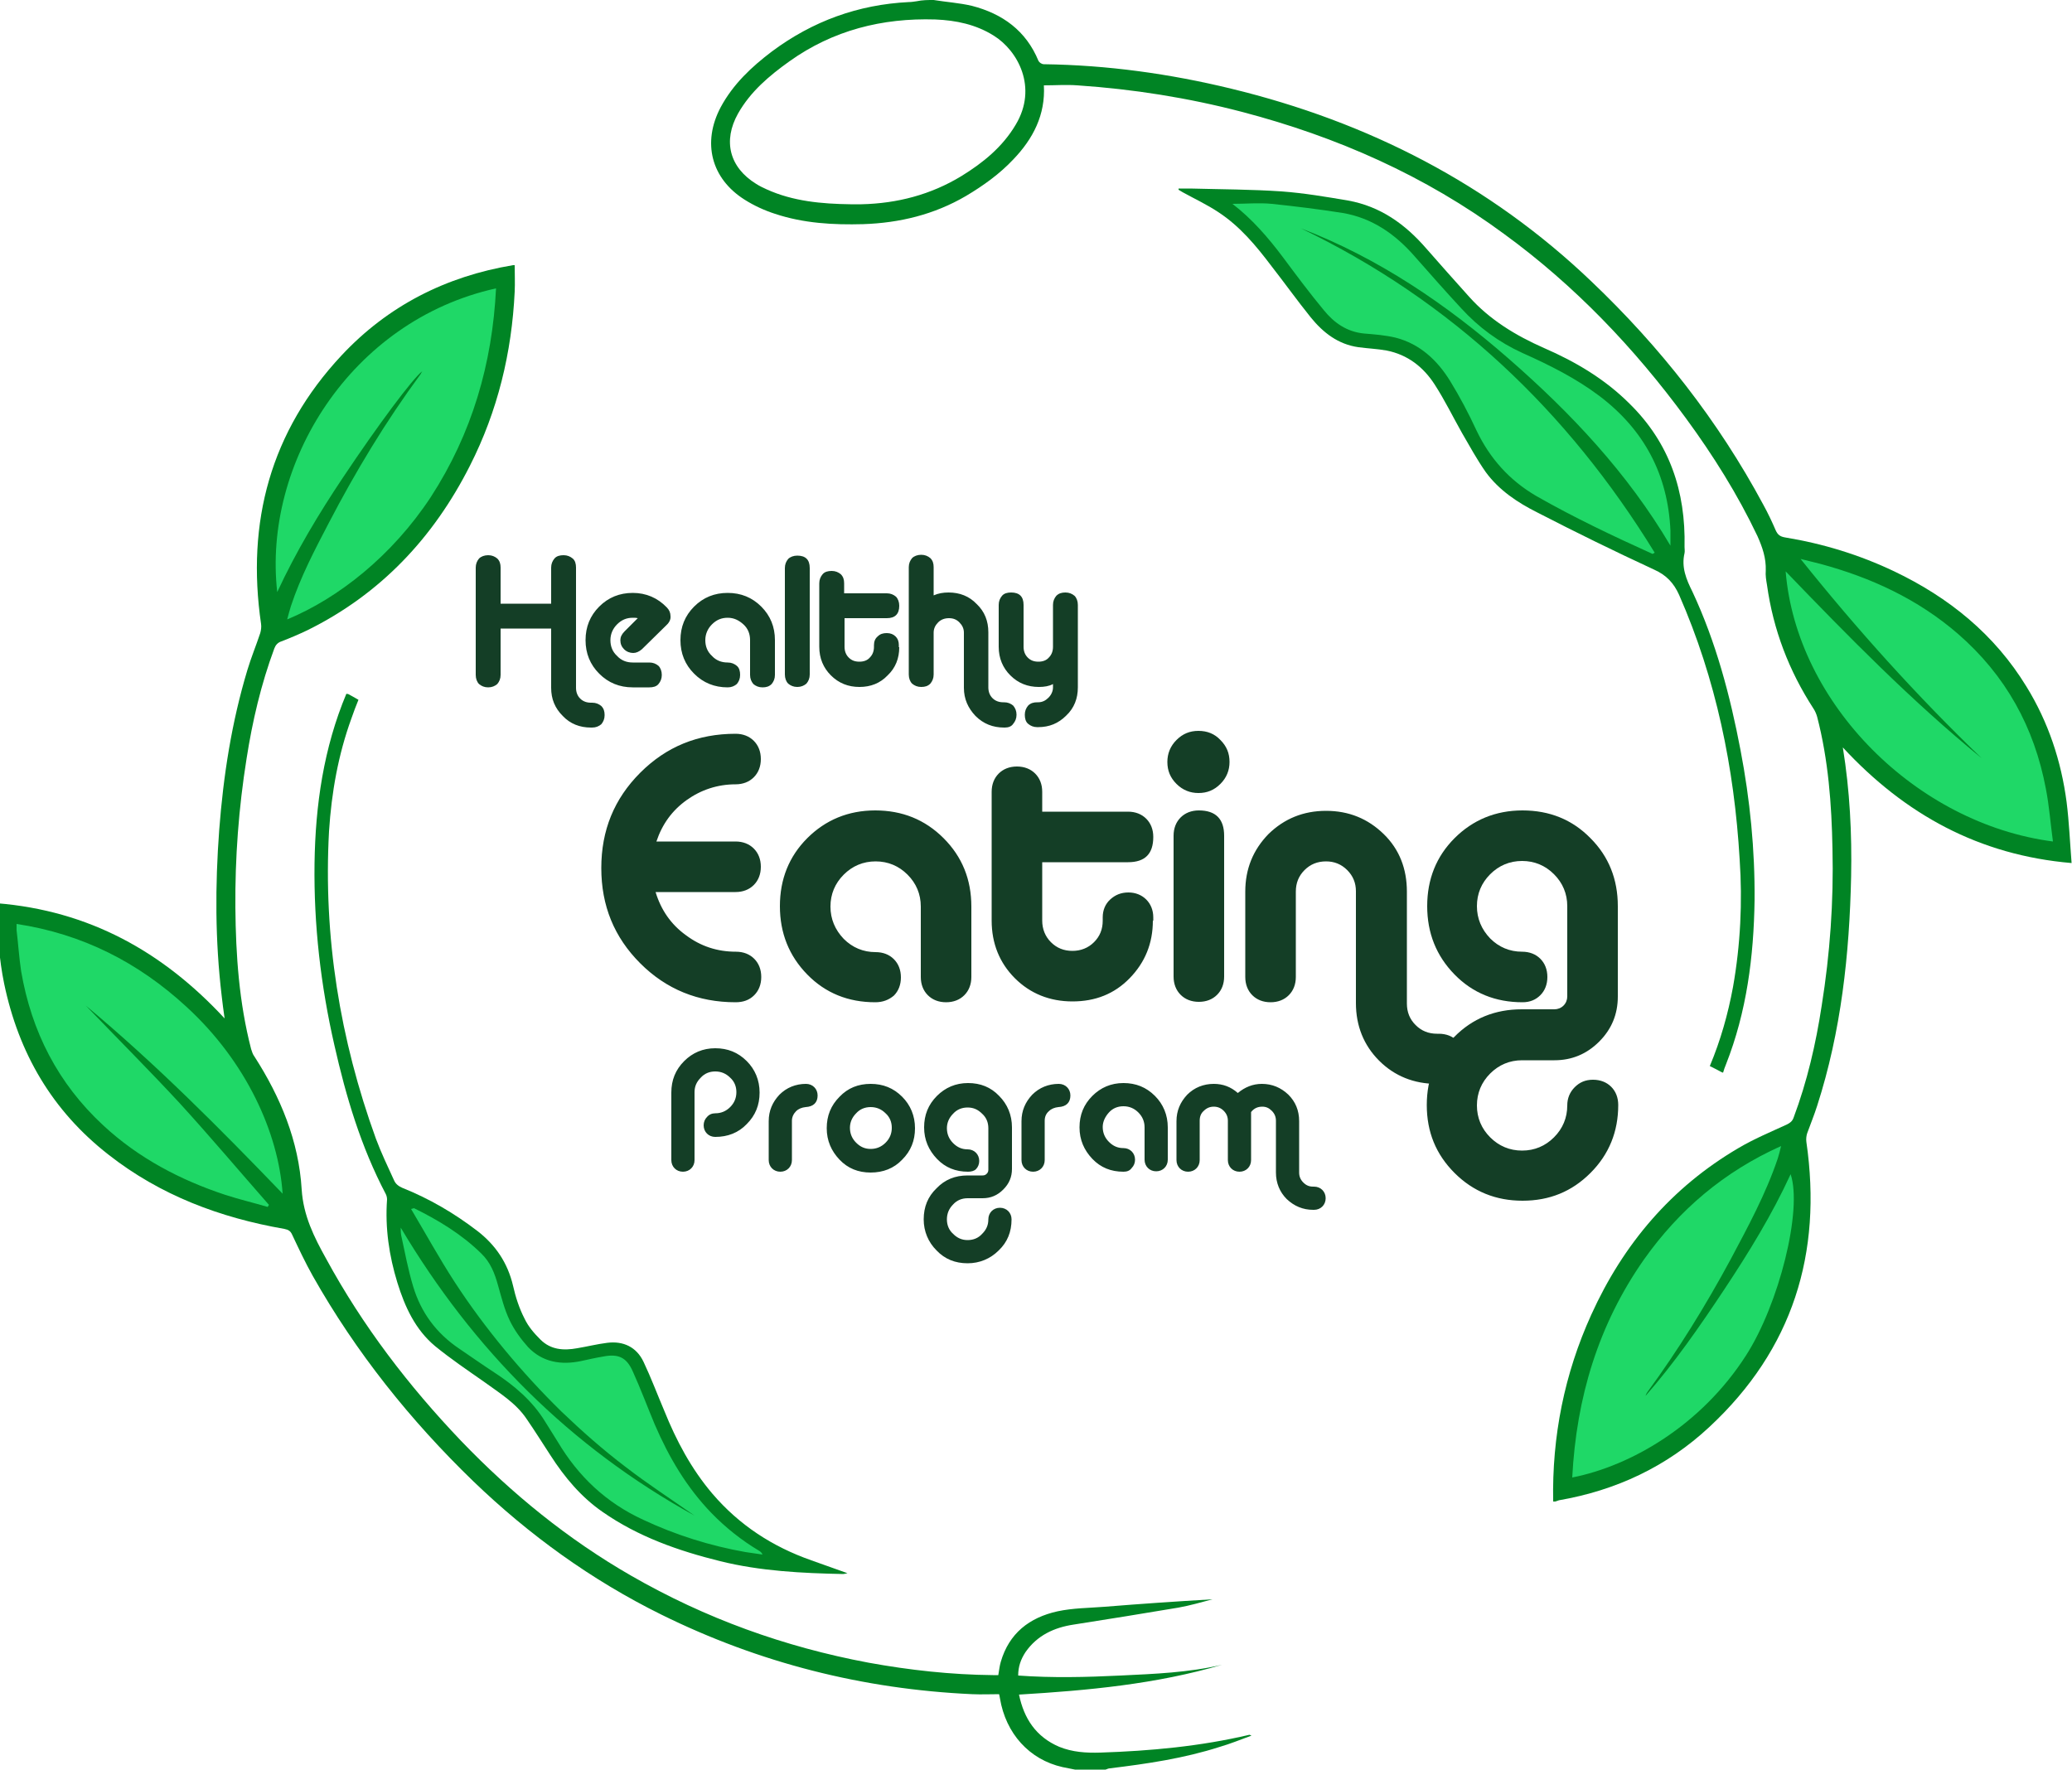
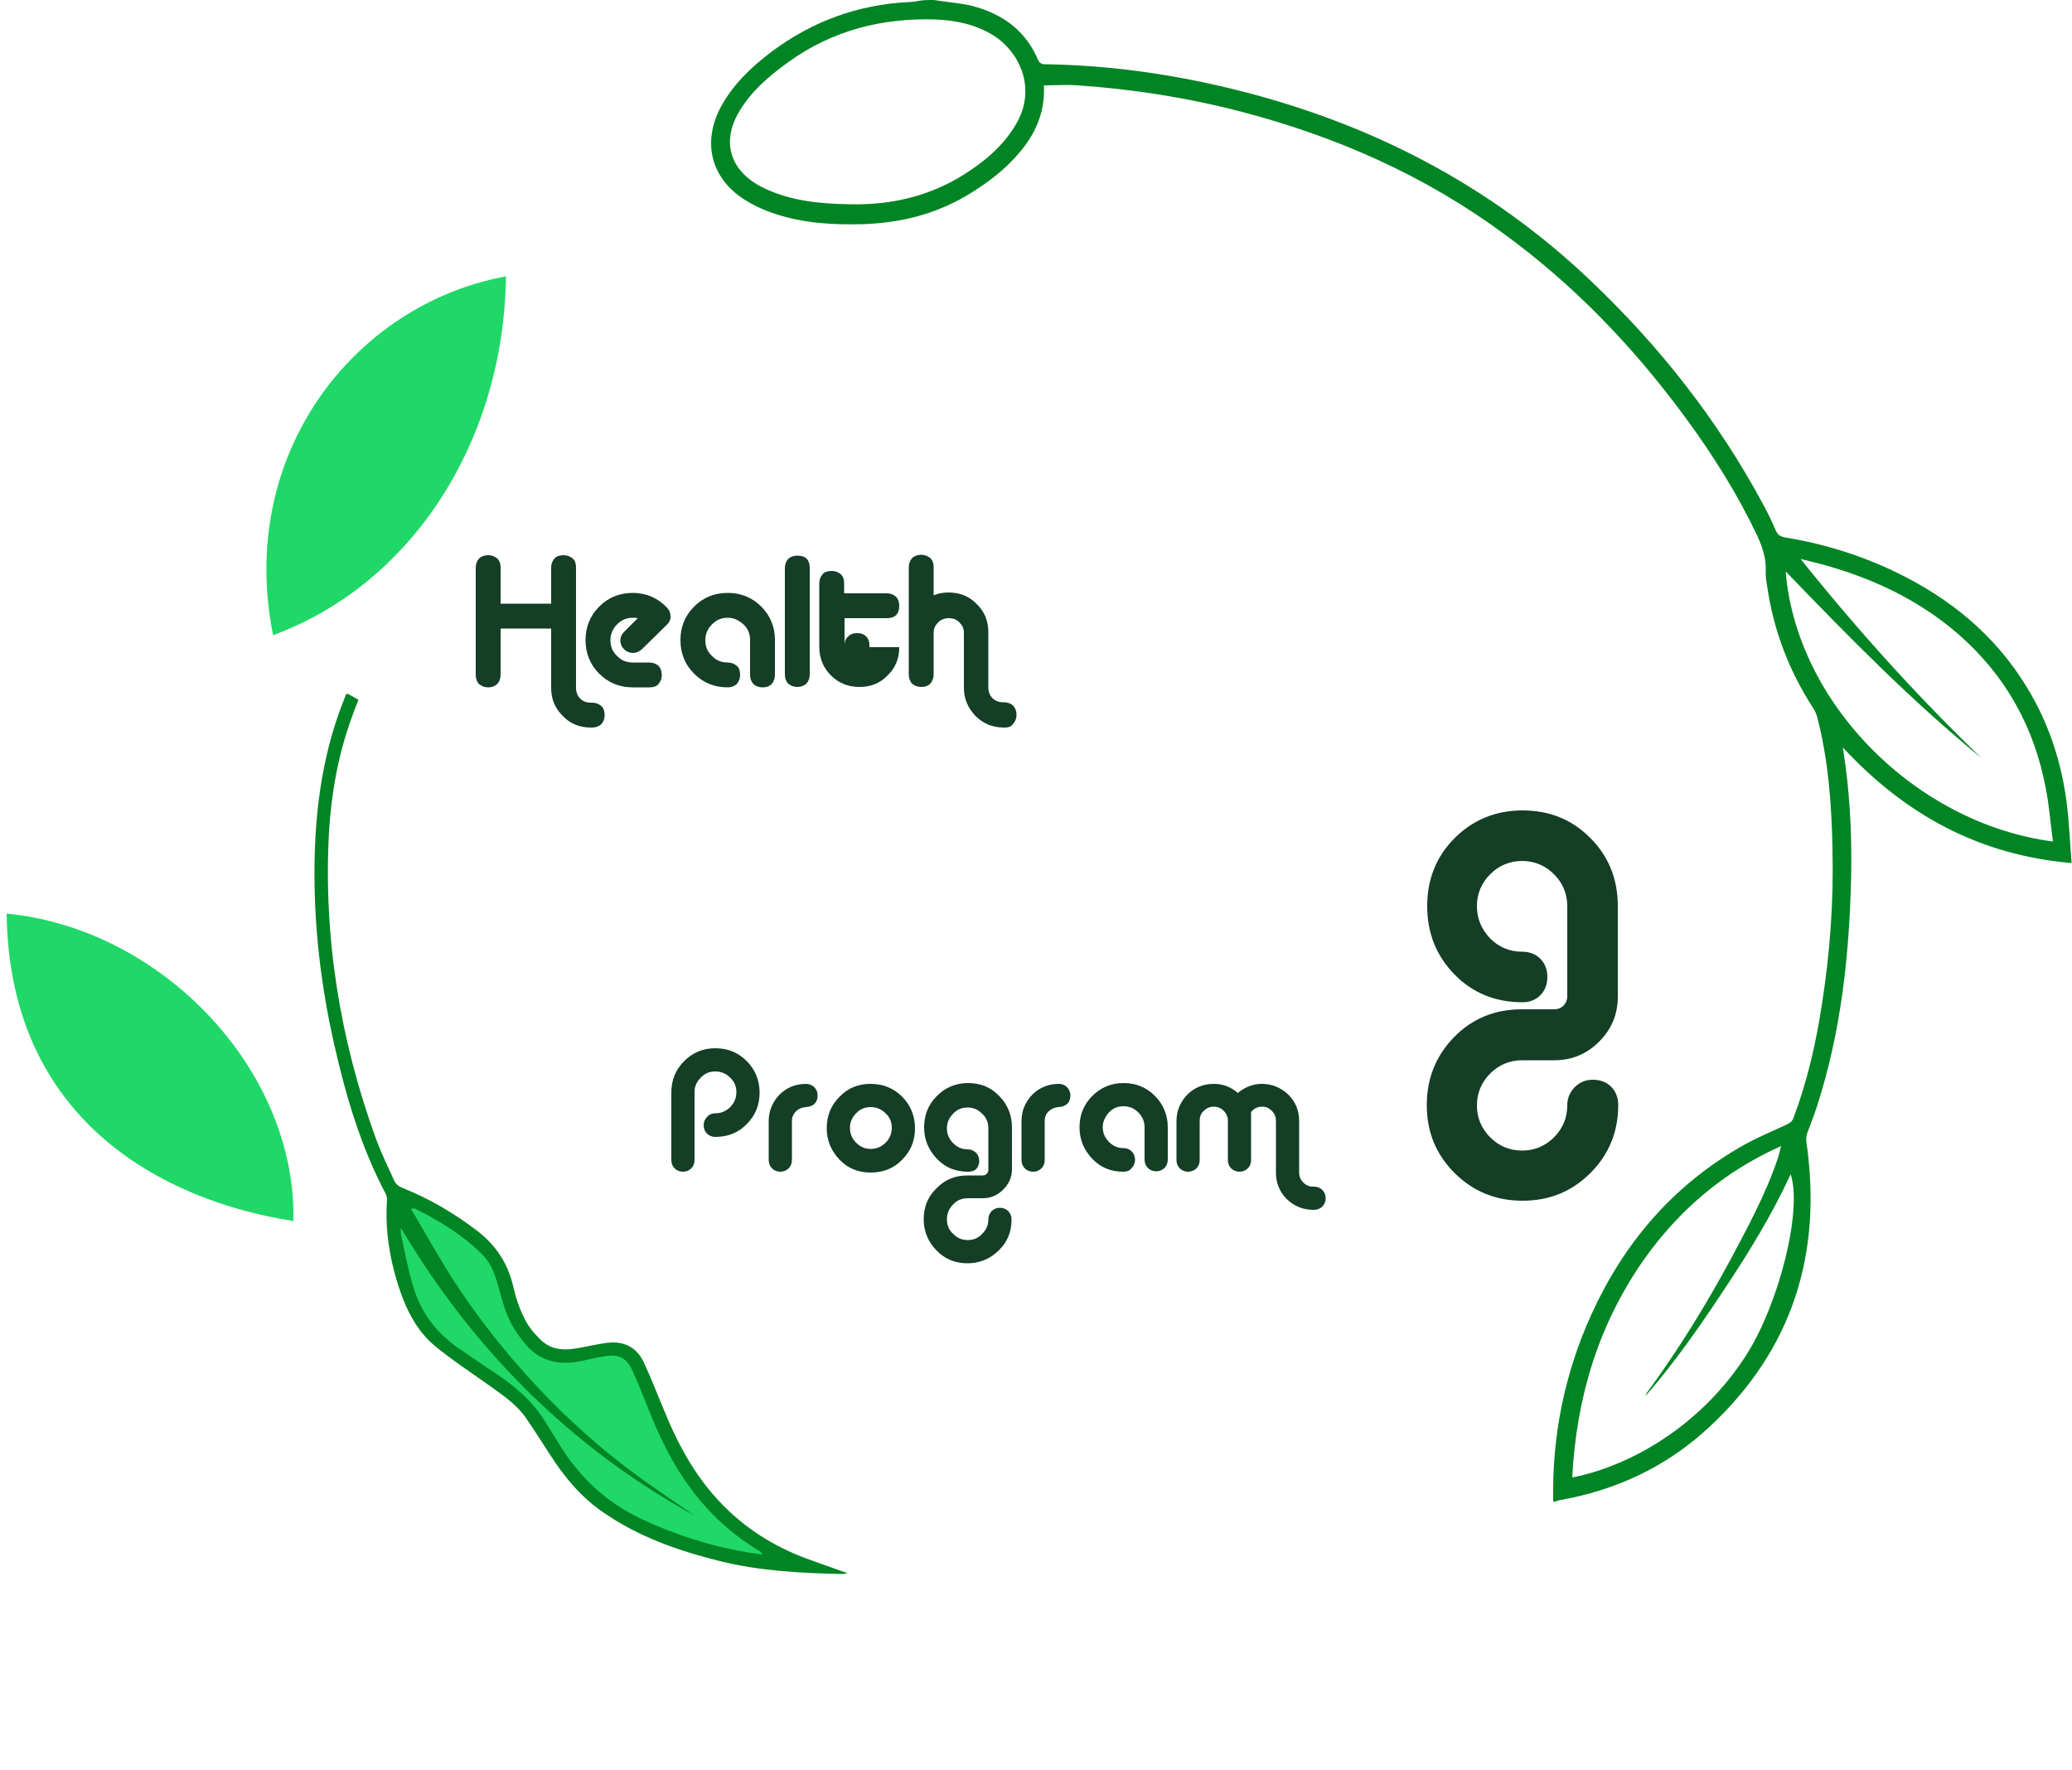
<svg xmlns="http://www.w3.org/2000/svg" version="1.1" id="Layer_2" x="0" y="0" viewBox="0 0 500 427.1" style="enable-background:new 0 0 500 427.1" xml:space="preserve">
  <style>.st0{fill:#1fd867}.st1{fill:#008424}.st2{fill:#143e26}</style>
-   <path class="st0" d="M428.4 131.5c31.6 4.9 68.6 24.4 69.2 74.2-37.5-3.7-70.1-37.8-69.2-74.2zM433.3 272.9c-33.7 12.4-55.7 47-56.2 86.6 36.6-6.7 64.9-42.9 56.2-86.6zM290.8 47c12.1.2 35.2.2 45 7.3 9.8 7.1 17.4 21.9 30.1 28.1 12.7 6.3 43.2 16.6 38.5 55.7-9.7-4.7-34.2-14.8-42.3-22.7-8.2-7.9-10.4-22.4-19.6-29.3-9.2-6.9-14.4-.8-22.4-8.2S304.8 54.1 290.8 47z" />
  <path class="st1" d="M225.3 0c3.1.5 6.2.7 9.2 1.4 7.4 1.9 13.1 6 16.1 13.3.2.4.8.8 1.3.8 15.3.2 30.4 2.3 45.2 5.9 33 8 62.3 23 86.9 46.5 16.6 15.8 30.6 33.6 41.5 53.9 1.1 2 2.1 4.1 3 6.2.5 1.1 1.1 1.5 2.2 1.7 9.2 1.5 18 4.2 26.4 8.2 13.2 6.3 24.2 15.2 31.9 27.8 5.3 8.6 8.4 18 9.7 27.9.6 4.8.8 9.6 1.2 14.7-22.3-1.9-40.2-11.7-55.2-27.9 1.7 10.5 2.2 20.8 2 31.1-.4 18.8-2.4 37.4-8.2 55.4-.7 2.2-1.6 4.4-2.4 6.6-.2.6-.3 1.4-.2 2.1 3.9 26.9-3.3 50.1-23.4 68.8-10.3 9.6-22.5 15.3-36.3 17.7l-.9.3h-.5c-.3-15.7 2.7-30.8 9.2-45.1 7.7-17 19.3-30.7 35.5-40.2 3.7-2.2 7.8-3.9 11.7-5.7.8-.4 1.3-.8 1.6-1.6 3.3-8.8 5.4-17.9 6.8-27.1 2-12.5 2.9-25.1 2.6-37.8-.2-10.8-1-21.5-3.7-31.9-.2-.7-.5-1.4-.9-2-5.9-9.1-9.7-19-11.2-29.8-.2-1.2-.4-2.3-.3-3.5.1-3-.8-5.6-2-8.3-4.8-10.1-10.7-19.5-17.3-28.5C394.4 84 380 68.9 363 56.5 343.9 42.4 322.6 33 299.7 27c-13-3.4-26.3-5.5-39.7-6.4-2.7-.2-5.4 0-8.1 0 .4 7.1-2.6 12.9-7.4 17.9-3.3 3.5-7.2 6.3-11.4 8.8-7.7 4.5-16 6.5-24.8 6.8-7.2.2-14.4-.2-21.3-2.5-2.5-.8-5.1-2-7.3-3.4-8.1-5.1-10.3-13.8-5.8-22.3 3-5.6 7.5-9.8 12.4-13.5 9.8-7.3 20.8-11.3 33-11.9.6 0 1.2-.1 1.9-.2 1.4-.3 2.7-.3 4.1-.3zm-20.1 49.3h2.7c8.6-.2 16.7-2.3 24.1-6.8 5.2-3.2 9.9-7 13.1-12.4 5.4-9 .5-17.9-5.3-21.5-4.3-2.7-9.1-3.7-14.1-3.9-12.8-.4-24.7 2.6-35.2 10.1-4.9 3.5-9.4 7.3-12.4 12.6-3.7 6.6-2.1 13 4.4 17 .8.5 1.6.9 2.5 1.3 6.4 2.9 13.3 3.5 20.2 3.6zm290.2 153.8c-.6-4.4-.9-8.6-1.7-12.7-2.8-14.9-9.7-27.4-21.2-37.4-9.7-8.4-21-13.6-33.2-16.9l-4.8-1.2c13.6 17 28.1 33.1 43.7 48.1-16.9-13.8-32.1-29.3-47.3-45.1 2.6 31.9 31.5 60.9 64.5 65.2zm-116 153.5c14.2-2.8 31.1-12.6 41.9-29.4 8-12.4 13.7-35.2 10.8-43.8-4.5 9.8-10.1 18.9-16 27.8-5.9 8.9-12 17.7-19 25.7.1-.4.3-.7.5-1 7.4-10.1 14-20.8 20-31.9 4.2-7.9 8.5-15.8 11.4-24.4.3-.9.5-1.8.8-3-13.8 6.2-24.6 15.4-33.1 27.4-11 15.7-16.3 33.3-17.3 52.6z" />
-   <path class="st1" d="M415.5 258.8c-.9-.5-1.9-1-2.9-1.5 2.6-6.2 4.4-12.6 5.6-19.1 1.8-10.2 2.3-20.5 1.6-30.8-1.3-22.1-5.7-43.5-14.6-63.8-1.3-2.9-3.1-4.8-6-6.1-9.5-4.4-18.9-9-28.2-13.8-4.8-2.4-9.3-5.4-12.5-9.8-2.1-3-3.9-6.3-5.7-9.4-2.2-3.9-4.2-8-6.6-11.7-2.7-4.2-6.5-7.2-11.6-8.2-2.2-.4-4.6-.5-6.8-.8-4.9-.7-8.5-3.5-11.5-7.2-3.3-4.1-6.3-8.3-9.5-12.4-3.7-4.9-7.6-9.6-12.8-13-2.7-1.8-5.7-3.2-8.6-4.8-.3-.2-.7-.4-1-.6v-.3h2.8c7.4.2 14.8.2 22.1.7 5.4.4 10.7 1.3 16 2.2 7.8 1.4 13.8 5.7 18.9 11.6 3.4 3.9 6.9 7.8 10.3 11.6 5 5.6 11.3 9.4 18.1 12.4 7.6 3.3 14.7 7.5 20.6 13.4 9.7 9.5 13.6 21.2 13.3 34.6 0 .5.1 1 0 1.5-.8 3.4.4 6.3 1.9 9.3 5.7 12.2 9.1 25.1 11.6 38.2 2.3 12 3.5 24.1 3.4 36.3-.2 13.6-1.9 26.9-6.9 39.6-.3.7-.5 1.3-.7 2-.2-.1-.3-.1-.3-.1zM297.4 49.2c4.7 3.6 8.6 8.1 12.2 12.9 3.2 4.3 6.4 8.6 9.8 12.7 2.5 3.1 5.6 5.3 9.8 5.7 2.5.2 5.1.4 7.6 1 5.8 1.5 10 5.4 13.1 10.4 2.4 3.9 4.5 7.9 6.4 12 3.2 6.7 7.9 12 14.4 15.8 9.1 5.2 18.6 9.7 28.1 14 0 0 .1-.1.5-.3-21-34.2-49-60.8-85.4-78.3 18.8 7.2 35.2 18.4 50.2 31.5 15 13.1 28.6 27.5 39 45.1v-3.6c-.6-13.5-6.3-24.3-17.1-32.5-5.7-4.3-12.1-7.5-18.6-10.4-5.7-2.6-10.6-6.2-14.8-10.8-3.8-4.1-7.5-8.3-11.2-12.5-4.7-5.4-10.3-9.3-17.4-10.5-5.7-.9-11.4-1.6-17.1-2.2-3.1-.3-6.3 0-9.5 0z" />
  <path class="st0" d="M70.8 294.7c-31.6-4.9-68.6-24.4-69.2-74.2 37.5 3.6 70 37.8 69.2 74.2zM65.9 153.3c33.7-12.4 55.7-47 56.2-86.6-36.6 6.7-65 42.9-56.2 86.6zM95.2 287.8c10.2 3.8 21.5 11.3 24.6 16.7s2.4 14.9 10.2 20.8c7.8 5.9 16.8-3.4 22.4 2.4 5.7 5.8 8.2 38 42.1 50.3-21.2-.7-41.4-8.2-51.1-16.5-9.7-8.2-12.5-18.8-19.3-24.5-6.8-5.7-16.5-10-21.6-16.9-5.1-7-9-21.5-7.3-32.3z" />
  <path class="st1" d="M84 167.5c.8.4 1.6.9 2.5 1.4-.6 1.5-1.2 3-1.7 4.5-3.2 8.8-4.8 17.9-5.4 27.2C78 226 82 250.8 90.7 274.8c1.3 3.5 2.9 6.8 4.4 10.1.4.9 1.1 1.4 2 1.8 6.5 2.6 12.5 6.1 18.1 10.4 4.4 3.4 7.3 7.7 8.6 13.2.6 2.7 1.5 5.5 2.8 8 .9 1.9 2.3 3.5 3.8 5 2.5 2.5 5.6 2.7 8.9 2.1 2.4-.4 4.8-1 7.2-1.3 3.9-.5 7.1 1 8.8 4.6 1.8 3.8 3.3 7.8 5 11.8 2.9 7.2 6.5 14 11.6 20 6.5 7.6 14.5 12.8 23.9 16.1 2.8 1 5.6 2 8.7 3.1-.5.1-.8.2-1 .2-10-.2-20-.7-29.7-3.1-10.1-2.5-19.8-5.9-28.4-11.9-5.2-3.6-9.2-8.4-12.6-13.7-1.9-2.9-3.7-5.8-5.7-8.7-2.6-3.9-6.6-6.3-10.3-9-4-2.8-8-5.5-11.8-8.6-4.8-4-7.3-9.5-9.1-15.3-2-6.5-3-13.2-2.5-20.1 0-.4-.1-.9-.3-1.3-6-11.4-9.6-23.5-12.4-35.9-3.3-14.4-5-29.1-4.8-43.9.2-14.1 2.2-27.9 7.7-41 0 .1.2.1.4.1zm12.7 128.8c0 .6 0 1.2.1 1.8.9 4.2 1.7 8.4 2.9 12.4 1.9 6.3 5.6 11.3 11.1 15 2.8 1.9 5.5 3.8 8.4 5.7 4.9 3.2 9.3 6.9 12.4 12l3 4.8c5 8.4 11.7 14.7 20.6 18.8 7.9 3.7 16.2 6.3 24.7 7.8 1.4.2 2.7.4 4.1.6-.2-.5-.5-.7-.8-.9-4.2-2.5-8.1-5.6-11.5-9.1-6-6.2-10.3-13.5-13.7-21.4-1.8-4.3-3.4-8.6-5.3-12.8-1.5-3.4-3.5-4.3-7.1-3.6-1.8.3-3.6.7-5.4 1.1-4.8 1-9.3.3-12.8-3.4-1.7-1.9-3.3-4.1-4.4-6.4-1.3-2.7-2-5.6-2.8-8.4-.8-2.9-1.8-5.6-4.1-7.8-4.7-4.6-10.3-8-16.2-10.9-.1 0-.2.1-.7.2 3.5 5.9 6.8 11.9 10.5 17.6 3.7 5.7 7.8 11.2 12.1 16.4 4.3 5.2 8.9 10.2 13.7 14.9 4.9 4.7 10 9.2 15.4 13.3 5.3 4.1 11 7.8 16.7 11.8-30.1-16.6-53.4-40.1-70.9-69.5z" />
-   <path class="st1" d="m259.4 427.1-3-.6c-8-1.8-13.7-8.1-15.1-16.6 0-.2-.1-.4-.2-1-2.1 0-4.3.1-6.5 0-26.3-1.2-51.3-7.5-75-19.2-16.8-8.3-31.9-19.2-45.4-32.2C99 342.8 85.9 326.4 75.5 308c-1.8-3.2-3.4-6.6-5-10-.4-.9-.9-1.2-1.9-1.4-15.5-2.7-29.9-8.1-42.4-17.9C12.6 268.1 4.5 254.2 1 237.4c-1.2-5.8-1.6-11.8-1.7-17.7V218c22.1 1.8 39.9 11.6 54.9 27.8-.3-2-.5-3.7-.7-5.4-1.6-13.4-1.6-26.7-.6-40.1 1-13.1 3-26 6.8-38.6.9-3 2.1-5.9 3.1-8.9.2-.7.3-1.5.2-2.2-3.6-24.6 2.3-46.5 19.4-64.8 11.2-12 25.2-19.1 41.4-21.8h.4c0 2.1.1 4.3 0 6.4-.7 14.7-4.1 28.8-10.8 42-8.8 17.4-21.6 31-39.2 39.7-2.1 1-4.2 1.9-6.3 2.7-.9.3-1.4.9-1.7 1.7-3.2 8.6-5.3 17.6-6.7 26.6-1.9 11.9-2.8 23.9-2.7 36 .1 11.5.9 22.9 3.8 34.1.2.6.4 1.3.8 1.8 6.3 9.8 10.7 20.4 11.4 32.1.4 6.3 3 11.5 5.9 16.7 8.8 16.2 19.9 30.7 32.6 44 12.2 12.7 25.7 23.7 41 32.5 17.9 10.3 37 17.2 57.3 21 9.9 1.8 19.9 2.9 30 3h1.3c.2-1.1.3-2.2.6-3.2 2-6.9 6.9-10.7 13.7-12.2 3.7-.8 7.6-.8 11.4-1.1 8.6-.7 17.3-1.3 26-1.8-2.7.7-5.4 1.5-8.2 2-8.4 1.4-16.9 2.8-25.3 4.1-4.7.7-8.8 2.6-11.6 6.6-1.2 1.8-1.8 3.6-1.8 5.7 8.2.6 16.5.4 24.7 0s16.4-.7 24.5-2.6c-16 4.7-32.4 6.2-49 7.2 1.2 5.8 4.1 10.2 9.7 12.6 3.2 1.3 6.5 1.5 9.9 1.4 12.1-.4 24.1-1.5 36-4.3 0 0 .1 0 .5.2-2.7 1-5.2 2-7.6 2.7-8.7 2.8-17.6 4.1-26.6 5.2-.3 0-.7.2-1 .3h-7.4zm-191.2-139c-1-14.7-8.8-31.9-23.2-45.1-11.6-10.7-25.1-17.6-41-20v1.5c.4 3.3.6 6.6 1.1 9.9 2.5 14.6 8.9 27.1 19.8 37.2 8.5 7.9 18.6 13.2 29.5 16.8 3.4 1.1 6.8 1.9 10.2 2.9.1-.2.2-.3.3-.5-7.2-8.2-14.2-16.5-21.5-24.5-7.4-8-15.1-15.7-22.7-23.6 16.9 14.1 32.3 29.6 47.5 45.4zm51.5-218.5c-35.2 7.8-56.3 42.4-52.8 73.3 4.5-9.7 10-18.9 15.9-27.7 8.4-12.6 16.9-24 19.1-25.6-.2.3-.3.5-.4.7-8.4 11.4-15.7 23.5-22.2 36-3.4 6.5-6.8 13-9.1 20-.3 1-.6 2-.9 3.2 12.3-5.1 25.3-15.3 34.7-29.6 9.9-15.3 14.8-32.1 15.7-50.3z" />
  <path class="st2" d="M142.9 175.6h-.3c-2.7 0-5-.9-6.8-2.8-1.9-1.9-2.8-4.1-2.8-6.8v-14.3h-12.2v11.2c0 .9-.3 1.6-.8 2.2-.6.5-1.3.8-2.2.8-.9 0-1.6-.3-2.2-.8-.5-.5-.8-1.3-.8-2.2V137c0-.9.3-1.6.8-2.2.5-.5 1.3-.8 2.2-.8.9 0 1.6.3 2.2.8.6.6.8 1.3.8 2.2v8.7H133V137c0-.9.3-1.6.8-2.2.5-.6 1.3-.8 2.2-.8.9 0 1.6.3 2.2.8.6.5.8 1.3.8 2.2v29c0 1 .3 1.9 1 2.6.7.7 1.6 1 2.6 1h.3c.9 0 1.6.3 2.2.8.6.6.8 1.3.8 2.2 0 .9-.3 1.6-.8 2.2-.6.5-1.3.8-2.2.8z" />
-   <path class="st2" d="m160.6 151.1-5.7 5.6c-.7.6-1.4.9-2.1.9-.8 0-1.6-.3-2.2-.9-.6-.6-.9-1.3-.9-2.2 0-.7.3-1.4 1-2.1l3.2-3.2c-.4-.1-.8-.1-1.2-.1-1.5 0-2.7.5-3.8 1.6-1 1-1.6 2.3-1.6 3.8s.5 2.8 1.6 3.8c1 1.1 2.3 1.6 3.8 1.6h4c.9 0 1.6.3 2.2.8.5.5.8 1.3.8 2.2 0 .9-.3 1.6-.8 2.2-.5.6-1.3.8-2.2.8h-4c-3.2 0-5.9-1.1-8.1-3.3-2.2-2.2-3.3-4.9-3.3-8.1s1.1-5.9 3.3-8.1c2.2-2.2 4.9-3.3 8.1-3.3 3.2 0 6 1.2 8.2 3.5.6.6.9 1.3.9 2.1.1.9-.4 1.7-1.2 2.4zM175.6 165.9c-3.2 0-5.9-1.1-8.1-3.3-2.2-2.2-3.3-4.9-3.3-8.1s1.1-5.9 3.3-8.1c2.2-2.2 4.9-3.3 8.1-3.3 3.2 0 5.9 1.1 8.1 3.3 2.2 2.2 3.3 4.9 3.3 8.1v8.4c0 .9-.3 1.6-.8 2.2-.6.6-1.3.8-2.2.8-.9 0-1.6-.3-2.2-.8-.5-.6-.8-1.3-.8-2.2v-8.4c0-1.5-.5-2.8-1.6-3.8s-2.3-1.6-3.8-1.6-2.7.5-3.8 1.6c-1 1-1.6 2.3-1.6 3.8s.5 2.8 1.6 3.8c1 1.1 2.3 1.6 3.8 1.6.9 0 1.6.3 2.2.8.6.5.8 1.3.8 2.2 0 .9-.3 1.6-.8 2.2-.6.5-1.3.8-2.2.8zM195.4 137.1v25.7c0 .9-.3 1.6-.8 2.2-.6.5-1.3.8-2.2.8-.9 0-1.6-.3-2.2-.8-.5-.5-.8-1.3-.8-2.2v-25.7c0-.9.3-1.6.8-2.2.5-.5 1.3-.8 2.2-.8 2 0 3 1 3 3zM217 156.2c0 2.7-.9 5-2.8 6.8-1.8 1.9-4.1 2.8-6.8 2.8s-5-.9-6.9-2.8c-1.8-1.8-2.8-4.1-2.8-6.9v-15.3c0-.9.3-1.6.8-2.2.5-.6 1.3-.8 2.2-.8.9 0 1.6.3 2.2.8.6.6.8 1.3.8 2.2v2.4H214c.9 0 1.6.3 2.2.8.5.5.8 1.3.8 2.2 0 2-1 3-3 3h-10.2v6.9c0 1 .3 1.9 1 2.6.7.7 1.5 1 2.6 1 1 0 1.9-.3 2.5-1 .7-.7 1-1.6 1-2.6v-.4c0-.9.3-1.6.9-2.1.6-.6 1.3-.8 2.2-.8.9 0 1.6.3 2.1.8.6.6.8 1.3.8 2.1v.5zM242.5 175.6h-.2c-2.7 0-5-.9-6.9-2.8-1.8-1.9-2.8-4.1-2.8-6.8v-13.3c0-1-.4-1.8-1.1-2.5-.7-.7-1.5-1-2.5-1s-1.9.3-2.6 1c-.7.7-1.1 1.5-1.1 2.5v10.1c0 .9-.3 1.6-.8 2.2-.6.6-1.3.8-2.2.8-.9 0-1.6-.3-2.2-.8-.5-.5-.8-1.3-.8-2.2v-25.9c0-.9.3-1.6.8-2.2.5-.5 1.3-.8 2.2-.8.9 0 1.6.3 2.2.8.6.6.8 1.3.8 2.2v6.8c1.1-.5 2.3-.7 3.6-.7 2.7 0 5 .9 6.8 2.8 1.9 1.8 2.8 4.1 2.8 6.8v13.3c0 1 .3 1.9 1 2.6.7.7 1.6 1 2.6 1h.2c.9 0 1.6.3 2.2.8.5.6.8 1.3.8 2.2 0 .9-.3 1.6-.8 2.2-.4.6-1.1.9-2 .9z" />
-   <path class="st2" d="M250.7 165.8c-2.7 0-5-.9-6.9-2.8-1.8-1.8-2.8-4.1-2.8-6.9V146c0-.9.3-1.6.8-2.2.5-.6 1.3-.8 2.2-.8 2 0 3 1 3 3v10.1c0 1 .3 1.9 1 2.6.7.7 1.5 1 2.6 1 1 0 1.9-.3 2.5-1 .7-.7 1-1.6 1-2.6V146c0-.9.3-1.6.8-2.2.6-.6 1.3-.8 2.2-.8.9 0 1.6.3 2.2.8.5.5.8 1.3.8 2.2v19.9c0 2.7-.9 5-2.8 6.8-1.9 1.9-4.1 2.8-6.8 2.8h-.2c-.9 0-1.6-.3-2.2-.8-.6-.5-.8-1.3-.8-2.2 0-.9.3-1.6.8-2.2.6-.6 1.3-.8 2.2-.8h.2c1 0 1.8-.4 2.5-1.1.7-.7 1.1-1.6 1.1-2.5v-.8c-.9.5-2.1.7-3.4.7zM177.5 241.9c-9 0-16.7-3.1-23-9.4-6.3-6.3-9.4-13.9-9.4-23s3.1-16.7 9.4-23c6.3-6.3 13.9-9.4 23-9.4 1.8 0 3.3.6 4.4 1.7 1.1 1.1 1.7 2.6 1.7 4.4 0 1.8-.6 3.3-1.7 4.4-1.1 1.1-2.6 1.7-4.4 1.7-4.3 0-8.3 1.3-11.8 3.8s-5.9 5.8-7.3 10h19.1c1.8 0 3.3.6 4.4 1.7 1.1 1.1 1.7 2.6 1.7 4.4 0 1.8-.6 3.3-1.7 4.4-1.1 1.1-2.6 1.7-4.4 1.7h-19.3c1.3 4.3 3.7 7.8 7.3 10.4 3.6 2.7 7.6 4 12.1 4 1.8 0 3.3.6 4.4 1.7 1.1 1.1 1.7 2.6 1.7 4.4 0 1.8-.6 3.3-1.7 4.4-1.2 1.2-2.7 1.7-4.5 1.7zM211.2 241.9c-6.5 0-12-2.2-16.4-6.7-4.4-4.5-6.6-10-6.6-16.5s2.2-12 6.6-16.4c4.4-4.4 9.9-6.7 16.4-6.7 6.5 0 12 2.2 16.5 6.7s6.7 10 6.7 16.5v17c0 1.8-.6 3.3-1.7 4.4-1.1 1.1-2.6 1.7-4.4 1.7-1.8 0-3.3-.6-4.4-1.7-1.1-1.1-1.7-2.6-1.7-4.4v-17c0-3-1.1-5.6-3.2-7.7-2.1-2.1-4.7-3.2-7.7-3.2s-5.6 1.1-7.7 3.2c-2.1 2.1-3.2 4.7-3.2 7.7s1.1 5.6 3.2 7.8c2.1 2.1 4.7 3.2 7.7 3.2 1.8 0 3.3.6 4.4 1.7 1.1 1.1 1.7 2.6 1.7 4.4 0 1.8-.6 3.3-1.7 4.4-1.2 1-2.6 1.6-4.5 1.6zM278.2 222.2c0 5.5-1.9 10.1-5.6 13.9-3.7 3.8-8.3 5.6-13.8 5.6s-10.2-1.9-13.9-5.6c-3.7-3.7-5.6-8.4-5.6-13.9v-31.1c0-1.8.6-3.3 1.7-4.4 1.1-1.1 2.6-1.7 4.4-1.7 1.8 0 3.3.6 4.4 1.7 1.1 1.1 1.7 2.6 1.7 4.4v4.8h20.7c1.8 0 3.3.6 4.4 1.7 1.1 1.1 1.7 2.6 1.7 4.4 0 4.1-2 6.1-6.1 6.1h-20.7v14.1c0 2 .7 3.8 2.1 5.2 1.4 1.4 3.1 2.1 5.2 2.1 2 0 3.8-.7 5.2-2.1 1.4-1.4 2.1-3.1 2.1-5.2v-.8c0-1.7.6-3.2 1.8-4.3 1.2-1.1 2.6-1.7 4.4-1.7 1.7 0 3.2.6 4.3 1.7 1.1 1.1 1.7 2.6 1.7 4.3v.8zM294.5 178.6c1.5 1.5 2.2 3.2 2.2 5.3 0 2-.7 3.8-2.2 5.3-1.5 1.5-3.2 2.2-5.3 2.2-2 0-3.8-.7-5.3-2.2-1.5-1.5-2.2-3.2-2.2-5.3 0-2 .7-3.8 2.2-5.3 1.5-1.5 3.2-2.2 5.3-2.2 2.1 0 3.9.7 5.3 2.2zm.9 23.1c0-4-2-6.1-6.1-6.1-1.8 0-3.3.6-4.4 1.7-1.1 1.1-1.7 2.6-1.7 4.4v34c0 1.8.6 3.3 1.7 4.4 1.1 1.1 2.6 1.7 4.4 1.7s3.3-.6 4.4-1.7c1.1-1.1 1.7-2.6 1.7-4.4v-34zM347.1 261.6h-.4c-5.5 0-10.2-1.9-13.9-5.6-3.7-3.7-5.6-8.4-5.6-13.9v-27c0-2-.7-3.7-2.1-5.1-1.4-1.4-3.1-2.1-5.1-2.1-2.1 0-3.8.7-5.2 2.1-1.4 1.4-2.1 3.1-2.1 5.2v20.6c0 1.8-.6 3.3-1.7 4.4-1.1 1.1-2.6 1.7-4.4 1.7-1.8 0-3.3-.6-4.4-1.7-1.1-1.1-1.7-2.6-1.7-4.4v-20.6c0-5.5 1.9-10.1 5.6-13.9 3.8-3.7 8.4-5.6 13.9-5.6s10.1 1.9 13.9 5.6c3.8 3.7 5.6 8.4 5.6 13.9v27c0 2.1.7 3.8 2.1 5.2 1.4 1.4 3.1 2.1 5.2 2.1h.4c1.8 0 3.3.6 4.4 1.7 1.1 1.1 1.7 2.6 1.7 4.4 0 1.8-.6 3.3-1.7 4.4-1.2 1.1-2.7 1.6-4.5 1.6z" />
+   <path class="st2" d="m160.6 151.1-5.7 5.6c-.7.6-1.4.9-2.1.9-.8 0-1.6-.3-2.2-.9-.6-.6-.9-1.3-.9-2.2 0-.7.3-1.4 1-2.1l3.2-3.2c-.4-.1-.8-.1-1.2-.1-1.5 0-2.7.5-3.8 1.6-1 1-1.6 2.3-1.6 3.8s.5 2.8 1.6 3.8c1 1.1 2.3 1.6 3.8 1.6h4c.9 0 1.6.3 2.2.8.5.5.8 1.3.8 2.2 0 .9-.3 1.6-.8 2.2-.5.6-1.3.8-2.2.8h-4c-3.2 0-5.9-1.1-8.1-3.3-2.2-2.2-3.3-4.9-3.3-8.1s1.1-5.9 3.3-8.1c2.2-2.2 4.9-3.3 8.1-3.3 3.2 0 6 1.2 8.2 3.5.6.6.9 1.3.9 2.1.1.9-.4 1.7-1.2 2.4zM175.6 165.9c-3.2 0-5.9-1.1-8.1-3.3-2.2-2.2-3.3-4.9-3.3-8.1s1.1-5.9 3.3-8.1c2.2-2.2 4.9-3.3 8.1-3.3 3.2 0 5.9 1.1 8.1 3.3 2.2 2.2 3.3 4.9 3.3 8.1v8.4c0 .9-.3 1.6-.8 2.2-.6.6-1.3.8-2.2.8-.9 0-1.6-.3-2.2-.8-.5-.6-.8-1.3-.8-2.2v-8.4c0-1.5-.5-2.8-1.6-3.8s-2.3-1.6-3.8-1.6-2.7.5-3.8 1.6c-1 1-1.6 2.3-1.6 3.8s.5 2.8 1.6 3.8c1 1.1 2.3 1.6 3.8 1.6.9 0 1.6.3 2.2.8.6.5.8 1.3.8 2.2 0 .9-.3 1.6-.8 2.2-.6.5-1.3.8-2.2.8zM195.4 137.1v25.7c0 .9-.3 1.6-.8 2.2-.6.5-1.3.8-2.2.8-.9 0-1.6-.3-2.2-.8-.5-.5-.8-1.3-.8-2.2v-25.7c0-.9.3-1.6.8-2.2.5-.5 1.3-.8 2.2-.8 2 0 3 1 3 3zM217 156.2c0 2.7-.9 5-2.8 6.8-1.8 1.9-4.1 2.8-6.8 2.8s-5-.9-6.9-2.8c-1.8-1.8-2.8-4.1-2.8-6.9v-15.3c0-.9.3-1.6.8-2.2.5-.6 1.3-.8 2.2-.8.9 0 1.6.3 2.2.8.6.6.8 1.3.8 2.2v2.4H214c.9 0 1.6.3 2.2.8.5.5.8 1.3.8 2.2 0 2-1 3-3 3h-10.2v6.9v-.4c0-.9.3-1.6.9-2.1.6-.6 1.3-.8 2.2-.8.9 0 1.6.3 2.1.8.6.6.8 1.3.8 2.1v.5zM242.5 175.6h-.2c-2.7 0-5-.9-6.9-2.8-1.8-1.9-2.8-4.1-2.8-6.8v-13.3c0-1-.4-1.8-1.1-2.5-.7-.7-1.5-1-2.5-1s-1.9.3-2.6 1c-.7.7-1.1 1.5-1.1 2.5v10.1c0 .9-.3 1.6-.8 2.2-.6.6-1.3.8-2.2.8-.9 0-1.6-.3-2.2-.8-.5-.5-.8-1.3-.8-2.2v-25.9c0-.9.3-1.6.8-2.2.5-.5 1.3-.8 2.2-.8.9 0 1.6.3 2.2.8.6.6.8 1.3.8 2.2v6.8c1.1-.5 2.3-.7 3.6-.7 2.7 0 5 .9 6.8 2.8 1.9 1.8 2.8 4.1 2.8 6.8v13.3c0 1 .3 1.9 1 2.6.7.7 1.6 1 2.6 1h.2c.9 0 1.6.3 2.2.8.5.6.8 1.3.8 2.2 0 .9-.3 1.6-.8 2.2-.4.6-1.1.9-2 .9z" />
  <path class="st2" d="M367.4 241.9c-6.5 0-12-2.2-16.4-6.7-4.4-4.5-6.6-10-6.6-16.5s2.2-12 6.6-16.4c4.4-4.4 9.9-6.7 16.4-6.7 6.5 0 12 2.2 16.4 6.7 4.4 4.4 6.6 9.9 6.6 16.4v21.8c0 4.3-1.5 7.9-4.5 10.9s-6.6 4.5-10.8 4.5h-7.8c-3 0-5.6 1.1-7.7 3.2-2.1 2.1-3.2 4.7-3.2 7.7s1.1 5.6 3.2 7.7c2.1 2.1 4.7 3.2 7.7 3.2s5.6-1.1 7.7-3.2c2.1-2.1 3.2-4.7 3.2-7.7 0-1.7.6-3.2 1.8-4.4s2.6-1.8 4.4-1.8c1.8 0 3.3.6 4.4 1.7 1.1 1.1 1.7 2.6 1.7 4.4 0 6.4-2.2 11.9-6.7 16.4-4.5 4.5-9.9 6.7-16.4 6.7-6.4 0-11.9-2.2-16.4-6.7-4.5-4.5-6.7-9.9-6.7-16.4 0-6.4 2.2-11.9 6.6-16.4 4.4-4.5 9.9-6.7 16.3-6.7h7.9c.8 0 1.6-.3 2.2-.9.6-.6.9-1.4.9-2.2v-21.8c0-3-1.1-5.6-3.2-7.7-2.1-2.1-4.7-3.2-7.7-3.2s-5.6 1.1-7.7 3.2c-2.1 2.1-3.2 4.7-3.2 7.7s1.1 5.6 3.2 7.8c2.1 2.1 4.7 3.2 7.7 3.2 1.8 0 3.3.6 4.4 1.7 1.1 1.1 1.7 2.6 1.7 4.4 0 1.8-.6 3.3-1.7 4.4-1.1 1.1-2.5 1.7-4.3 1.7zM172.6 268.7c1.4 0 2.6-.5 3.6-1.5s1.5-2.2 1.5-3.6-.5-2.6-1.5-3.5c-1-1-2.2-1.5-3.6-1.5s-2.6.5-3.5 1.5c-1 1-1.5 2.1-1.5 3.5V280c0 .8-.3 1.5-.8 2s-1.2.8-2 .8-1.5-.3-2-.8-.8-1.2-.8-2v-16.3c0-3 1-5.5 3.1-7.6 2-2 4.5-3.1 7.5-3.1s5.5 1 7.6 3.1c2 2 3.1 4.6 3.1 7.6s-1 5.5-3.1 7.6c-2 2.1-4.6 3.1-7.6 3.1-.8 0-1.5-.3-2-.8s-.8-1.2-.8-2 .3-1.5.8-2c.5-.6 1.2-.9 2-.9zM191.1 270.5v9.5c0 .8-.3 1.5-.8 2s-1.2.8-2 .8-1.5-.3-2-.8-.8-1.2-.8-2v-9.4c0-2.5.9-4.6 2.6-6.4 1.7-1.7 3.9-2.6 6.4-2.6.8 0 1.5.3 2 .8s.8 1.2.8 2c0 1.7-1 2.7-2.9 2.8-.9.1-1.7.4-2.3 1s-1 1.4-1 2.3zM210.1 261.6c3 0 5.5 1 7.6 3.1 2 2 3.1 4.6 3.1 7.6s-1 5.5-3.1 7.6c-2 2.1-4.6 3.1-7.6 3.1s-5.5-1-7.5-3.1-3.1-4.6-3.1-7.6 1-5.5 3.1-7.6c2-2.1 4.5-3.1 7.5-3.1zm0 5.6c-1.4 0-2.6.5-3.5 1.5-1 1-1.5 2.2-1.5 3.5 0 1.4.5 2.6 1.5 3.6s2.1 1.5 3.5 1.5 2.6-.5 3.6-1.5 1.5-2.2 1.5-3.6-.5-2.6-1.5-3.5c-1-1-2.2-1.5-3.6-1.5zM233.6 282.8c-3 0-5.5-1-7.5-3.1s-3.1-4.6-3.1-7.6 1-5.5 3.1-7.6c2-2 4.5-3.1 7.5-3.1s5.5 1 7.5 3.1c2 2 3.1 4.6 3.1 7.6v10c0 2-.7 3.6-2.1 5-1.4 1.4-3 2.1-5 2.1h-3.6c-1.4 0-2.6.5-3.5 1.5-1 1-1.5 2.2-1.5 3.6s.5 2.6 1.5 3.5c1 1 2.1 1.5 3.5 1.5s2.6-.5 3.5-1.5c1-1 1.5-2.1 1.5-3.5 0-.8.3-1.5.8-2s1.2-.8 2-.8 1.5.3 2 .8.8 1.2.8 2c0 3-1 5.5-3.1 7.5-2 2-4.6 3.1-7.5 3.1-3 0-5.5-1-7.5-3.1-2-2-3.1-4.6-3.1-7.5 0-3 1-5.5 3.1-7.5 2-2.1 4.5-3.1 7.5-3.1h3.6c.4 0 .7-.1 1-.4.3-.3.4-.6.4-1v-10c0-1.4-.5-2.6-1.5-3.5-1-1-2.1-1.5-3.5-1.5s-2.6.5-3.5 1.5c-1 1-1.5 2.2-1.5 3.5 0 1.4.5 2.6 1.5 3.6s2.1 1.5 3.5 1.5c.8 0 1.5.3 2 .8s.8 1.2.8 2-.3 1.5-.8 2c-.4.4-1.1.6-1.9.6zM252.1 270.5v9.5c0 .8-.3 1.5-.8 2s-1.2.8-2 .8-1.5-.3-2-.8-.8-1.2-.8-2v-9.4c0-2.5.9-4.6 2.6-6.4 1.7-1.7 3.9-2.6 6.4-2.6.8 0 1.5.3 2 .8s.8 1.2.8 2c0 1.7-1 2.7-2.9 2.8-.9.1-1.7.4-2.3 1-.7.6-1 1.4-1 2.3zM271.1 282.8c-3 0-5.5-1-7.5-3.1s-3.1-4.6-3.1-7.6 1-5.5 3.1-7.6c2-2 4.5-3.1 7.5-3.1s5.5 1 7.6 3.1c2 2 3.1 4.6 3.1 7.6v7.8c0 .8-.3 1.5-.8 2s-1.2.8-2 .8-1.5-.3-2-.8-.8-1.2-.8-2v-7.8c0-1.4-.5-2.6-1.5-3.6s-2.2-1.5-3.6-1.5-2.6.5-3.5 1.5-1.5 2.2-1.5 3.5c0 1.4.5 2.6 1.5 3.6s2.1 1.5 3.5 1.5c.8 0 1.5.3 2 .8s.8 1.2.8 2-.3 1.5-.8 2c-.5.7-1.2.9-2 .9zM307.9 270.5c0-.9-.3-1.7-1-2.4s-1.4-1-2.3-1c-1.1 0-2 .4-2.7 1.3V280c0 .8-.3 1.5-.8 2s-1.2.8-2 .8-1.5-.3-2-.8-.8-1.2-.8-2v-9.5c0-.9-.3-1.7-1-2.4s-1.5-1-2.4-1c-.9 0-1.7.3-2.4 1-.7.6-1 1.4-1 2.4v9.5c0 .8-.3 1.5-.8 2s-1.2.8-2 .8-1.5-.3-2-.8-.8-1.2-.8-2v-9.4c0-2.5.9-4.6 2.6-6.4 1.7-1.7 3.9-2.6 6.4-2.6 2.2 0 4.1.7 5.8 2.2 1.7-1.4 3.6-2.2 5.8-2.2 2.5 0 4.6.9 6.4 2.6 1.7 1.7 2.6 3.8 2.6 6.4V283c0 .9.3 1.7 1 2.4s1.4 1 2.4 1h.2c.8 0 1.5.3 2 .8s.8 1.2.8 2-.3 1.5-.8 2-1.2.8-2 .8h-.2c-2.5 0-4.6-.9-6.4-2.6-1.7-1.7-2.6-3.9-2.6-6.4v-12.5z" />
</svg>